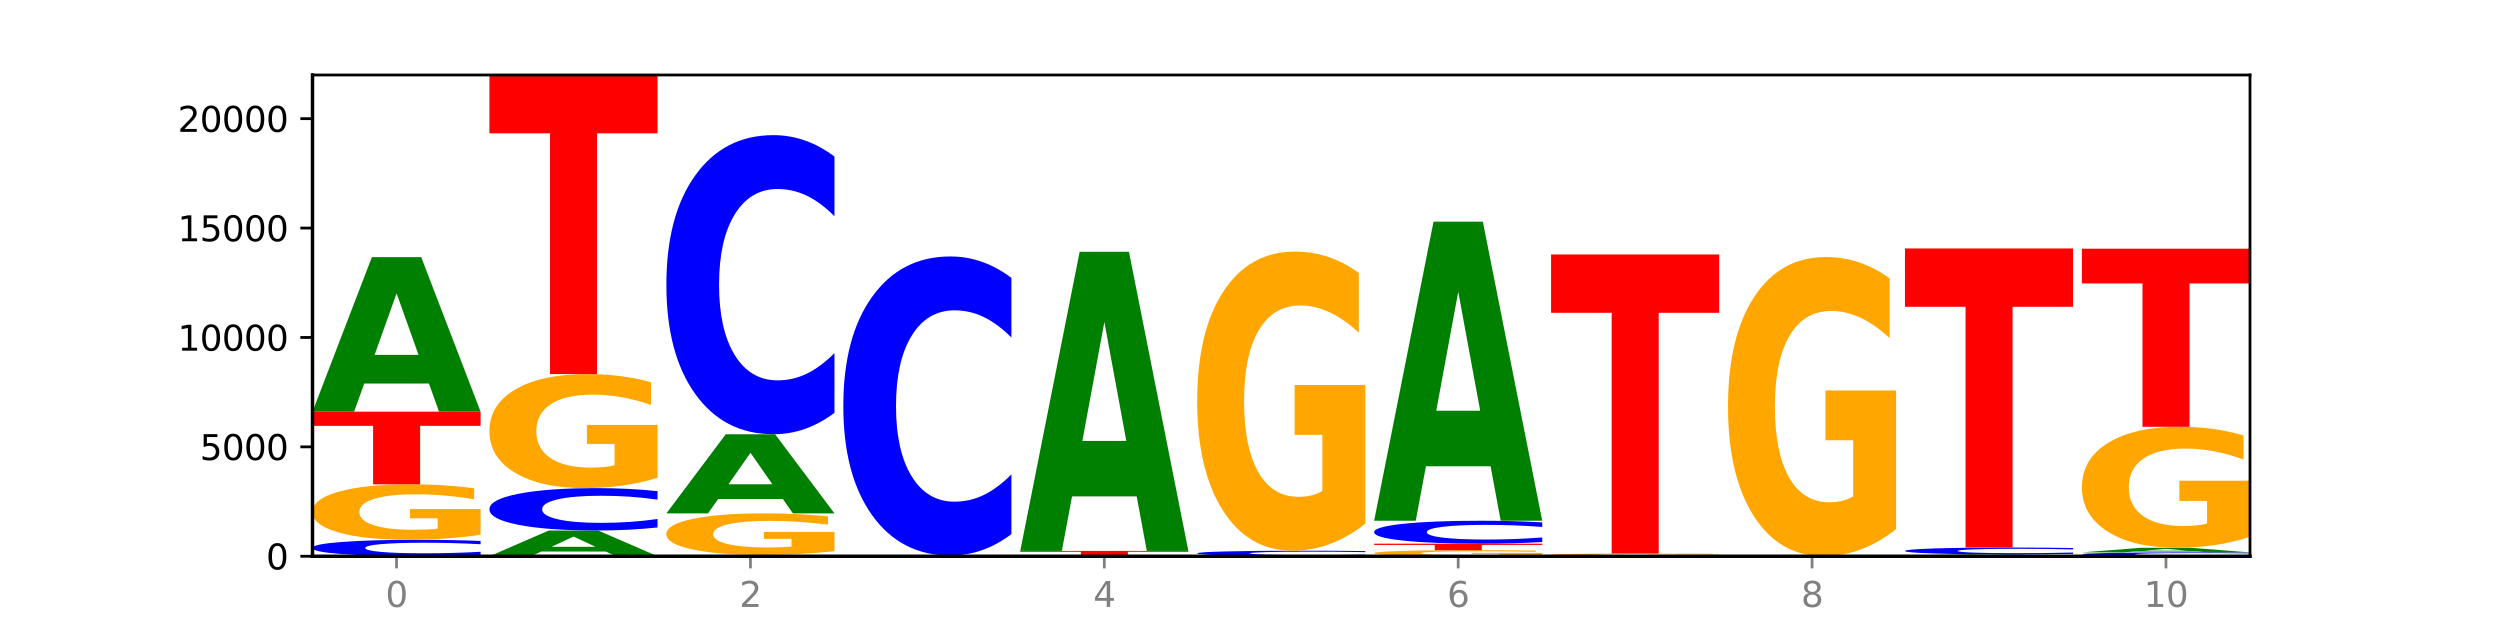
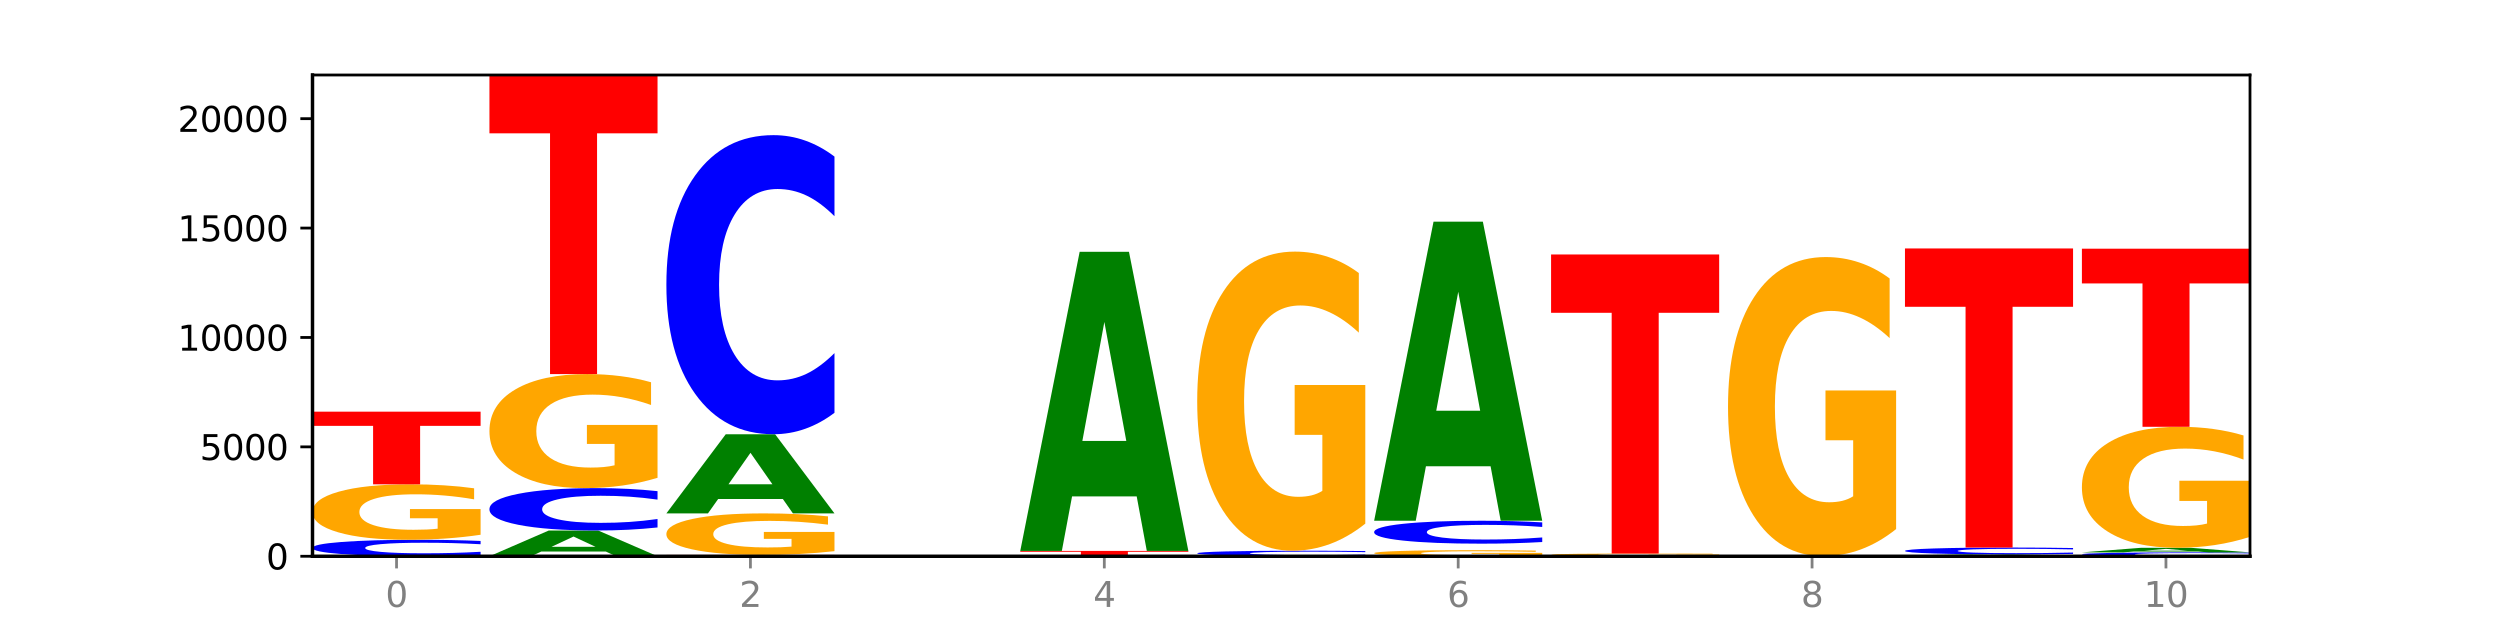
<svg xmlns="http://www.w3.org/2000/svg" xmlns:xlink="http://www.w3.org/1999/xlink" width="720pt" height="180pt" viewBox="0 0 720 180" version="1.1">
  <defs>
    <style type="text/css">*{stroke-linejoin: round; stroke-linecap: butt}</style>
  </defs>
  <g id="figure_1">
    <g id="patch_1">
      <path d="M 0 180  L 720 180  L 720 0  L 0 0  z " style="fill: #ffffff" />
    </g>
    <g id="axes_1">
      <g id="patch_2">
        <path d="M 90 160.2  L 648 160.2  L 648 21.6  L 90 21.6  z " style="fill: #ffffff" />
      </g>
      <g id="line2d_1">
        <path d="M 90 160.2  L 648 160.2  " clip-path="url(#p5115eafa30)" style="fill: none; stroke: #000000; stroke-width: 0.5; stroke-linecap: square" />
      </g>
      <g id="patch_3">
        <path d="M 138.411 159.86  Q 134.361 160.028 129.983 160.114  Q 125.604 160.2 120.835 160.2  Q 106.613 160.2 98.306 159.561  Q 90 158.922 90 157.829  Q 90 156.732 98.306 156.094  Q 106.613 155.455 120.835 155.455  Q 125.604 155.455 129.983 155.541  Q 134.361 155.627 138.411 155.795  L 138.411 156.741  Q 134.325 156.518 130.361 156.414  Q 126.397 156.31 122.018 156.31  Q 114.163 156.31 109.662 156.715  Q 105.173 157.119 105.173 157.829  Q 105.173 158.537 109.662 158.942  Q 114.163 159.345 122.018 159.345  Q 126.397 159.345 130.361 159.241  Q 134.325 159.137 138.411 158.913  L 138.411 159.86  z " clip-path="url(#p5115eafa30)" style="fill: #0000ff" />
      </g>
      <g id="patch_4">
        <path d="M 138.411 154.01  Q 133.529 154.733 128.277 155.096  Q 123.026 155.455 117.428 155.455  Q 104.777 155.455 97.389 153.304  Q 90 151.153 90 147.473  Q 90 143.752 97.519 141.617  Q 105.048 139.482 118.144 139.482  Q 123.189 139.482 127.811 139.772  Q 132.444 140.059 136.545 140.627  L 136.545 143.811  Q 132.313 143.082 128.126 142.722  Q 123.938 142.359 119.728 142.359  Q 111.938 142.359 107.717 143.686  Q 103.497 145.009 103.497 147.473  Q 103.497 149.915 107.566 151.248  Q 111.634 152.578 119.12 152.578  Q 121.16 152.578 122.907 152.502  Q 124.654 152.423 126.042 152.258  L 126.042 149.268  L 118.068 149.268  L 118.068 146.606  L 138.411 146.606  L 138.411 154.01  z " clip-path="url(#p5115eafa30)" style="fill: #ffa600" />
      </g>
      <g id="patch_5">
        <path d="M 90 118.568  L 138.411 118.568  L 138.411 122.647  L 120.994 122.647  L 120.994 139.482  L 107.45 139.482  L 107.45 122.647  L 90 122.647  L 90 118.568  z " clip-path="url(#p5115eafa30)" style="fill: #ff0000" />
      </g>
      <g id="patch_6">
-         <path d="M 123.534 110.46  L 104.916 110.46  L 101.977 118.568  L 90 118.568  L 107.104 74.057  L 121.307 74.057  L 138.411 118.568  L 126.444 118.568  L 123.534 110.46  z M 107.886 102.199  L 120.535 102.199  L 114.22 84.493  L 107.886 102.199  z " clip-path="url(#p5115eafa30)" style="fill: #008000" />
-       </g>
+         </g>
      <g id="patch_7">
        <path d="M 174.493 158.849  L 155.875 158.849  L 152.935 160.2  L 140.959 160.2  L 158.063 152.784  L 172.266 152.784  L 189.37 160.2  L 177.403 160.2  L 174.493 158.849  z M 158.845 157.472  L 171.494 157.472  L 165.179 154.522  L 158.845 157.472  z " clip-path="url(#p5115eafa30)" style="fill: #008000" />
      </g>
      <g id="patch_8">
        <path d="M 189.37 151.909  Q 185.32 152.342 180.942 152.562  Q 176.563 152.784 171.794 152.784  Q 157.572 152.784 149.265 151.14  Q 140.959 149.496 140.959 146.685  Q 140.959 143.863 149.265 142.222  Q 157.572 140.578 171.794 140.578  Q 176.563 140.578 180.942 140.8  Q 185.32 141.019 189.37 141.453  L 189.37 143.886  Q 185.284 143.311 181.32 143.044  Q 177.356 142.777 172.977 142.777  Q 165.122 142.777 160.621 143.818  Q 156.132 144.857 156.132 146.685  Q 156.132 148.505 160.621 149.546  Q 165.122 150.585 172.977 150.585  Q 177.356 150.585 181.32 150.318  Q 185.284 150.048 189.37 149.473  L 189.37 151.909  z " clip-path="url(#p5115eafa30)" style="fill: #0000ff" />
      </g>
      <g id="patch_9">
        <path d="M 189.37 137.607  Q 184.488 139.093 179.236 139.839  Q 173.985 140.578 168.387 140.578  Q 155.736 140.578 148.347 136.155  Q 140.959 131.732 140.959 124.168  Q 140.959 116.515 148.478 112.126  Q 156.007 107.737 169.103 107.737  Q 174.148 107.737 178.77 108.334  Q 183.403 108.924 187.504 110.091  L 187.504 116.637  Q 183.272 115.138 179.084 114.399  Q 174.896 113.652 170.687 113.652  Q 162.897 113.652 158.676 116.38  Q 154.456 119.1 154.456 124.168  Q 154.456 129.188 158.524 131.929  Q 162.593 134.663 170.079 134.663  Q 172.119 134.663 173.866 134.507  Q 175.613 134.344 177.001 134.004  L 177.001 127.858  L 169.027 127.858  L 169.027 122.383  L 189.37 122.383  L 189.37 137.607  z " clip-path="url(#p5115eafa30)" style="fill: #ffa600" />
      </g>
      <g id="patch_10">
        <path d="M 140.959 21.6  L 189.37 21.6  L 189.37 38.399  L 171.953 38.399  L 171.953 107.737  L 158.409 107.737  L 158.409 38.399  L 140.959 38.399  L 140.959 21.6  z " clip-path="url(#p5115eafa30)" style="fill: #ff0000" />
      </g>
      <g id="patch_11">
        <path d="M 191.918 159.822  L 240.329 159.822  L 240.329 159.896  L 222.912 159.896  L 222.912 160.2  L 209.368 160.2  L 209.368 159.896  L 191.918 159.896  L 191.918 159.822  z " clip-path="url(#p5115eafa30)" style="fill: #ff0000" />
      </g>
      <g id="patch_12">
        <path d="M 240.329 158.739  Q 235.446 159.281 230.195 159.553  Q 224.944 159.822 219.346 159.822  Q 206.695 159.822 199.306 158.21  Q 191.918 156.599 191.918 153.843  Q 191.918 151.055 199.437 149.455  Q 206.966 147.856 220.062 147.856  Q 225.107 147.856 229.729 148.074  Q 234.361 148.289 238.463 148.714  L 238.463 151.099  Q 234.231 150.553 230.043 150.283  Q 225.855 150.011 221.646 150.011  Q 213.856 150.011 209.635 151.005  Q 205.415 151.996 205.415 153.843  Q 205.415 155.672 209.483 156.67  Q 213.552 157.667 221.038 157.667  Q 223.078 157.667 224.825 157.61  Q 226.571 157.55 227.96 157.427  L 227.96 155.187  L 219.986 155.187  L 219.986 153.193  L 240.329 153.193  L 240.329 158.739  z " clip-path="url(#p5115eafa30)" style="fill: #ffa600" />
      </g>
      <g id="patch_13">
        <path d="M 225.452 143.703  L 206.834 143.703  L 203.894 147.856  L 191.918 147.856  L 209.021 125.059  L 223.225 125.059  L 240.329 147.856  L 228.362 147.856  L 225.452 143.703  z M 209.803 139.472  L 222.453 139.472  L 216.138 130.404  L 209.803 139.472  z " clip-path="url(#p5115eafa30)" style="fill: #008000" />
      </g>
      <g id="patch_14">
        <path d="M 240.329 118.884  Q 236.279 121.945 231.9 123.493  Q 227.522 125.059 222.753 125.059  Q 208.53 125.059 200.224 113.457  Q 191.918 101.856 191.918 82.017  Q 191.918 62.106 200.224 50.523  Q 208.53 38.922 222.753 38.922  Q 227.522 38.922 231.9 40.488  Q 236.279 42.036 240.329 45.096  L 240.329 62.266  Q 236.243 58.21 232.279 56.324  Q 228.314 54.437 223.936 54.437  Q 216.081 54.437 211.58 61.786  Q 207.091 69.117 207.091 82.017  Q 207.091 94.864 211.58 102.212  Q 216.081 109.543 223.936 109.543  Q 228.314 109.543 232.279 107.657  Q 236.243 105.753 240.329 101.696  L 240.329 118.884  z " clip-path="url(#p5115eafa30)" style="fill: #0000ff" />
      </g>
      <g id="patch_15">
        <path d="M 291.288 160.198  Q 286.405 160.199 281.154 160.2  Q 275.903 160.2 270.305 160.2  Q 257.654 160.2 250.265 160.197  Q 242.877 160.195 242.877 160.191  Q 242.877 160.186 250.395 160.184  Q 257.925 160.181 271.021 160.181  Q 276.066 160.181 280.688 160.181  Q 285.32 160.182 289.422 160.182  L 289.422 160.186  Q 285.19 160.185 281.002 160.185  Q 276.814 160.185 272.605 160.185  Q 264.815 160.185 260.594 160.186  Q 256.374 160.188 256.374 160.191  Q 256.374 160.193 260.442 160.195  Q 264.511 160.197 271.997 160.197  Q 274.037 160.197 275.784 160.197  Q 277.53 160.196 278.919 160.196  L 278.919 160.193  L 270.945 160.193  L 270.945 160.19  L 291.288 160.19  L 291.288 160.198  z " clip-path="url(#p5115eafa30)" style="fill: #ffa600" />
      </g>
      <g id="patch_16">
        <path d="M 242.877 160.131  L 291.288 160.131  L 291.288 160.141  L 273.871 160.141  L 273.871 160.181  L 260.327 160.181  L 260.327 160.141  L 242.877 160.141  L 242.877 160.131  z " clip-path="url(#p5115eafa30)" style="fill: #ff0000" />
      </g>
      <g id="patch_17">
        <path d="M 276.411 160.107  L 257.793 160.107  L 254.853 160.131  L 242.877 160.131  L 259.98 159.998  L 274.184 159.998  L 291.288 160.131  L 279.321 160.131  L 276.411 160.107  z M 260.762 160.082  L 273.412 160.082  L 267.097 160.029  L 260.762 160.082  z " clip-path="url(#p5115eafa30)" style="fill: #008000" />
      </g>
      <g id="patch_18">
-         <path d="M 291.288 153.824  Q 287.238 156.885 282.859 158.433  Q 278.481 159.998 273.711 159.998  Q 259.489 159.998 251.183 148.397  Q 242.877 136.796 242.877 116.957  Q 242.877 97.046 251.183 85.463  Q 259.489 73.862 273.711 73.862  Q 278.481 73.862 282.859 75.427  Q 287.238 76.976 291.288 80.036  L 291.288 97.206  Q 287.202 93.149 283.237 91.263  Q 279.273 89.377 274.895 89.377  Q 267.04 89.377 262.539 96.726  Q 258.05 104.057 258.05 116.957  Q 258.05 129.803 262.539 137.152  Q 267.04 144.483 274.895 144.483  Q 279.273 144.483 283.237 142.597  Q 287.202 140.693 291.288 136.636  L 291.288 153.824  z " clip-path="url(#p5115eafa30)" style="fill: #0000ff" />
-       </g>
+         </g>
      <g id="patch_19">
        <path d="M 342.247 160.198  Q 338.197 160.199 333.818 160.199  Q 329.439 160.2 324.67 160.2  Q 310.448 160.2 302.142 160.196  Q 293.836 160.192 293.836 160.184  Q 293.836 160.177 302.142 160.173  Q 310.448 160.168 324.67 160.168  Q 329.439 160.168 333.818 160.169  Q 338.197 160.17 342.247 160.171  L 342.247 160.177  Q 338.16 160.176 334.196 160.175  Q 330.232 160.174 325.853 160.174  Q 317.998 160.174 313.498 160.177  Q 309.009 160.18 309.009 160.184  Q 309.009 160.189 313.498 160.192  Q 317.998 160.194 325.853 160.194  Q 330.232 160.194 334.196 160.194  Q 338.16 160.193 342.247 160.191  L 342.247 160.198  z " clip-path="url(#p5115eafa30)" style="fill: #0000ff" />
      </g>
      <g id="patch_20">
        <path d="M 342.247 160.15  Q 337.364 160.159 332.113 160.164  Q 326.862 160.168 321.263 160.168  Q 308.613 160.168 301.224 160.14  Q 293.836 160.112 293.836 160.065  Q 293.836 160.016 301.354 159.988  Q 308.884 159.961 321.98 159.961  Q 327.025 159.961 331.647 159.964  Q 336.279 159.968 340.38 159.975  L 340.38 160.017  Q 336.149 160.007 331.961 160.003  Q 327.773 159.998 323.564 159.998  Q 315.774 159.998 311.553 160.015  Q 307.333 160.033 307.333 160.065  Q 307.333 160.096 311.401 160.114  Q 315.47 160.131 322.956 160.131  Q 324.996 160.131 326.742 160.13  Q 328.489 160.129 329.878 160.127  L 329.878 160.088  L 321.904 160.088  L 321.904 160.053  L 342.247 160.053  L 342.247 160.15  z " clip-path="url(#p5115eafa30)" style="fill: #ffa600" />
      </g>
      <g id="patch_21">
        <path d="M 293.836 158.663  L 342.247 158.663  L 342.247 158.916  L 324.83 158.916  L 324.83 159.961  L 311.286 159.961  L 311.286 158.916  L 293.836 158.916  L 293.836 158.663  z " clip-path="url(#p5115eafa30)" style="fill: #ff0000" />
      </g>
      <g id="patch_22">
        <path d="M 327.37 142.971  L 308.752 142.971  L 305.812 158.663  L 293.836 158.663  L 310.939 72.526  L 325.143 72.526  L 342.247 158.663  L 330.28 158.663  L 327.37 142.971  z M 311.721 126.984  L 324.371 126.984  L 318.056 92.722  L 311.721 126.984  z " clip-path="url(#p5115eafa30)" style="fill: #008000" />
      </g>
      <g id="patch_23">
-         <path d="M 378.329 160.197  L 359.711 160.197  L 356.771 160.2  L 344.795 160.2  L 361.898 160.181  L 376.102 160.181  L 393.205 160.2  L 381.239 160.2  L 378.329 160.197  z M 362.68 160.193  L 375.33 160.193  L 369.015 160.186  L 362.68 160.193  z " clip-path="url(#p5115eafa30)" style="fill: #008000" />
+         <path d="M 378.329 160.197  L 359.711 160.197  L 356.771 160.2  L 361.898 160.181  L 376.102 160.181  L 393.205 160.2  L 381.239 160.2  L 378.329 160.197  z M 362.68 160.193  L 375.33 160.193  L 369.015 160.186  L 362.68 160.193  z " clip-path="url(#p5115eafa30)" style="fill: #008000" />
      </g>
      <g id="patch_24">
        <path d="M 344.795 160.143  L 393.205 160.143  L 393.205 160.151  L 375.789 160.151  L 375.789 160.181  L 362.245 160.181  L 362.245 160.151  L 344.795 160.151  L 344.795 160.143  z " clip-path="url(#p5115eafa30)" style="fill: #ff0000" />
      </g>
      <g id="patch_25">
        <path d="M 393.205 160.033  Q 389.156 160.087 384.777 160.115  Q 380.398 160.143 375.629 160.143  Q 361.407 160.143 353.101 159.935  Q 344.795 159.727 344.795 159.372  Q 344.795 159.015 353.101 158.807  Q 361.407 158.6 375.629 158.6  Q 380.398 158.6 384.777 158.628  Q 389.156 158.655 393.205 158.71  L 393.205 159.018  Q 389.119 158.945 385.155 158.911  Q 381.191 158.878 376.812 158.878  Q 368.957 158.878 364.457 159.009  Q 359.968 159.141 359.968 159.372  Q 359.968 159.602 364.457 159.734  Q 368.957 159.865 376.812 159.865  Q 381.191 159.865 385.155 159.831  Q 389.119 159.797 393.205 159.725  L 393.205 160.033  z " clip-path="url(#p5115eafa30)" style="fill: #0000ff" />
      </g>
      <g id="patch_26">
        <path d="M 393.205 150.806  Q 388.323 154.703 383.072 156.66  Q 377.821 158.6 372.222 158.6  Q 359.572 158.6 352.183 146.998  Q 344.795 135.397 344.795 115.558  Q 344.795 95.487 352.313 83.975  Q 359.843 72.463 372.938 72.463  Q 377.983 72.463 382.605 74.029  Q 387.238 75.577 391.339 78.637  L 391.339 95.807  Q 387.108 91.875 382.92 89.936  Q 378.732 87.978 374.522 87.978  Q 366.732 87.978 362.512 95.131  Q 358.291 102.266 358.291 115.558  Q 358.291 128.725 362.36 135.913  Q 366.429 143.084 373.915 143.084  Q 375.955 143.084 377.701 142.675  Q 379.448 142.248 380.837 141.358  L 380.837 125.237  L 372.862 125.237  L 372.862 110.878  L 393.205 110.878  L 393.205 150.806  z " clip-path="url(#p5115eafa30)" style="fill: #ffa600" />
      </g>
      <g id="patch_27">
        <path d="M 444.164 160.042  Q 439.282 160.121 434.031 160.161  Q 428.78 160.2 423.181 160.2  Q 410.531 160.2 403.142 159.964  Q 395.753 159.728 395.753 159.325  Q 395.753 158.917 403.272 158.682  Q 410.802 158.448 423.897 158.448  Q 428.942 158.448 433.564 158.48  Q 438.197 158.512 442.298 158.574  L 442.298 158.923  Q 438.067 158.843 433.879 158.804  Q 429.691 158.764 425.481 158.764  Q 417.691 158.764 413.471 158.909  Q 409.25 159.054 409.25 159.325  Q 409.25 159.592 413.319 159.739  Q 417.388 159.884 424.874 159.884  Q 426.914 159.884 428.66 159.876  Q 430.407 159.867 431.796 159.849  L 431.796 159.522  L 423.821 159.522  L 423.821 159.23  L 444.164 159.23  L 444.164 160.042  z " clip-path="url(#p5115eafa30)" style="fill: #ffa600" />
      </g>
      <g id="patch_28">
-         <path d="M 395.753 156.577  L 444.164 156.577  L 444.164 156.942  L 426.748 156.942  L 426.748 158.448  L 413.204 158.448  L 413.204 156.942  L 395.753 156.942  L 395.753 156.577  z " clip-path="url(#p5115eafa30)" style="fill: #ff0000" />
-       </g>
+         </g>
      <g id="patch_29">
        <path d="M 444.164 156.103  Q 440.115 156.338 435.736 156.457  Q 431.357 156.577 426.588 156.577  Q 412.366 156.577 404.06 155.687  Q 395.753 154.798 395.753 153.277  Q 395.753 151.751 404.06 150.863  Q 412.366 149.973 426.588 149.973  Q 431.357 149.973 435.736 150.093  Q 440.115 150.212 444.164 150.447  L 444.164 151.763  Q 440.078 151.452 436.114 151.307  Q 432.15 151.163 427.771 151.163  Q 419.916 151.163 415.415 151.726  Q 410.927 152.288 410.927 153.277  Q 410.927 154.262 415.415 154.825  Q 419.916 155.387 427.771 155.387  Q 432.15 155.387 436.114 155.243  Q 440.078 155.097 444.164 154.786  L 444.164 156.103  z " clip-path="url(#p5115eafa30)" style="fill: #0000ff" />
      </g>
      <g id="patch_30">
        <path d="M 429.288 134.282  L 410.67 134.282  L 407.73 149.973  L 395.753 149.973  L 412.857 63.837  L 427.061 63.837  L 444.164 149.973  L 432.198 149.973  L 429.288 134.282  z M 413.639 118.295  L 426.289 118.295  L 419.974 84.032  L 413.639 118.295  z " clip-path="url(#p5115eafa30)" style="fill: #008000" />
      </g>
      <g id="patch_31">
        <path d="M 480.247 160.184  L 461.629 160.184  L 458.689 160.2  L 446.712 160.2  L 463.816 160.112  L 478.02 160.112  L 495.123 160.2  L 483.157 160.2  L 480.247 160.184  z M 464.598 160.168  L 477.248 160.168  L 470.933 160.132  L 464.598 160.168  z " clip-path="url(#p5115eafa30)" style="fill: #008000" />
      </g>
      <g id="patch_32">
        <path d="M 495.123 160.105  Q 491.074 160.108 486.695 160.11  Q 482.316 160.112 477.547 160.112  Q 463.325 160.112 455.019 160.099  Q 446.712 160.086 446.712 160.065  Q 446.712 160.043 455.019 160.03  Q 463.325 160.017 477.547 160.017  Q 482.316 160.017 486.695 160.019  Q 491.074 160.021 495.123 160.024  L 495.123 160.043  Q 491.037 160.038 487.073 160.036  Q 483.109 160.034 478.73 160.034  Q 470.875 160.034 466.374 160.042  Q 461.886 160.05 461.886 160.065  Q 461.886 160.079 466.374 160.087  Q 470.875 160.095 478.73 160.095  Q 483.109 160.095 487.073 160.093  Q 491.037 160.091 495.123 160.086  L 495.123 160.105  z " clip-path="url(#p5115eafa30)" style="fill: #0000ff" />
      </g>
      <g id="patch_33">
        <path d="M 495.123 159.964  Q 490.241 159.99 484.99 160.004  Q 479.739 160.017 474.14 160.017  Q 461.489 160.017 454.101 159.937  Q 446.712 159.858 446.712 159.721  Q 446.712 159.583 454.231 159.504  Q 461.761 159.425 474.856 159.425  Q 479.901 159.425 484.523 159.436  Q 489.156 159.446 493.257 159.467  L 493.257 159.585  Q 489.026 159.558 484.838 159.545  Q 480.65 159.532 476.44 159.532  Q 468.65 159.532 464.43 159.581  Q 460.209 159.63 460.209 159.721  Q 460.209 159.812 464.278 159.861  Q 468.346 159.911 475.833 159.911  Q 477.872 159.911 479.619 159.908  Q 481.366 159.905 482.755 159.899  L 482.755 159.788  L 474.78 159.788  L 474.78 159.689  L 495.123 159.689  L 495.123 159.964  z " clip-path="url(#p5115eafa30)" style="fill: #ffa600" />
      </g>
      <g id="patch_34">
        <path d="M 446.712 73.288  L 495.123 73.288  L 495.123 90.087  L 477.707 90.087  L 477.707 159.425  L 464.163 159.425  L 464.163 90.087  L 446.712 90.087  L 446.712 73.288  z " clip-path="url(#p5115eafa30)" style="fill: #ff0000" />
      </g>
      <g id="patch_35">
        <path d="M 546.082 160.2  Q 542.033 160.2 537.654 160.2  Q 533.275 160.2 528.506 160.2  Q 514.284 160.2 505.978 160.199  Q 497.671 160.198 497.671 160.197  Q 497.671 160.195 505.978 160.195  Q 514.284 160.194 528.506 160.194  Q 533.275 160.194 537.654 160.194  Q 542.033 160.194 546.082 160.194  L 546.082 160.195  Q 541.996 160.195 538.032 160.195  Q 534.068 160.195 529.689 160.195  Q 521.834 160.195 517.333 160.195  Q 512.845 160.196 512.845 160.197  Q 512.845 160.198 517.333 160.198  Q 521.834 160.199 529.689 160.199  Q 534.068 160.199 538.032 160.199  Q 541.996 160.199 546.082 160.198  L 546.082 160.2  z " clip-path="url(#p5115eafa30)" style="fill: #0000ff" />
      </g>
      <g id="patch_36">
        <path d="M 497.671 160.187  L 546.082 160.187  L 546.082 160.189  L 528.666 160.189  L 528.666 160.194  L 515.122 160.194  L 515.122 160.189  L 497.671 160.189  L 497.671 160.187  z " clip-path="url(#p5115eafa30)" style="fill: #ff0000" />
      </g>
      <g id="patch_37">
        <path d="M 531.206 160.184  L 512.587 160.184  L 509.648 160.187  L 497.671 160.187  L 514.775 160.168  L 528.979 160.168  L 546.082 160.187  L 534.116 160.187  L 531.206 160.184  z M 515.557 160.18  L 528.206 160.18  L 521.892 160.173  L 515.557 160.18  z " clip-path="url(#p5115eafa30)" style="fill: #008000" />
      </g>
      <g id="patch_38">
        <path d="M 546.082 152.375  Q 541.2 156.272 535.949 158.229  Q 530.697 160.168 525.099 160.168  Q 512.448 160.168 505.06 148.567  Q 497.671 136.966 497.671 117.127  Q 497.671 97.056 505.19 85.544  Q 512.72 74.032 525.815 74.032  Q 530.86 74.032 535.482 75.598  Q 540.115 77.146 544.216 80.206  L 544.216 97.376  Q 539.985 93.444 535.797 91.505  Q 531.609 89.547 527.399 89.547  Q 519.609 89.547 515.389 96.7  Q 511.168 103.835 511.168 117.127  Q 511.168 130.294 515.237 137.482  Q 519.305 144.653 526.792 144.653  Q 528.831 144.653 530.578 144.244  Q 532.325 143.817 533.714 142.927  L 533.714 126.806  L 525.739 126.806  L 525.739 112.447  L 546.082 112.447  L 546.082 152.375  z " clip-path="url(#p5115eafa30)" style="fill: #ffa600" />
      </g>
      <g id="patch_39">
        <path d="M 597.041 160.179  Q 592.159 160.19 586.908 160.195  Q 581.656 160.2 576.058 160.2  Q 563.407 160.2 556.019 160.169  Q 548.63 160.139 548.63 160.087  Q 548.63 160.034 556.149 160.003  Q 563.679 159.973 576.774 159.973  Q 581.819 159.973 586.441 159.977  Q 591.074 159.981 595.175 159.989  L 595.175 160.035  Q 590.944 160.024 586.756 160.019  Q 582.568 160.014 578.358 160.014  Q 570.568 160.014 566.348 160.033  Q 562.127 160.052 562.127 160.087  Q 562.127 160.121 566.196 160.14  Q 570.264 160.159 577.75 160.159  Q 579.79 160.159 581.537 160.158  Q 583.284 160.157 584.673 160.155  L 584.673 160.112  L 576.698 160.112  L 576.698 160.074  L 597.041 160.074  L 597.041 160.179  z " clip-path="url(#p5115eafa30)" style="fill: #ffa600" />
      </g>
      <g id="patch_40">
        <path d="M 582.164 159.918  L 563.546 159.918  L 560.607 159.973  L 548.63 159.973  L 565.734 159.671  L 579.937 159.671  L 597.041 159.973  L 585.074 159.973  L 582.164 159.918  z M 566.516 159.862  L 579.165 159.862  L 572.85 159.742  L 566.516 159.862  z " clip-path="url(#p5115eafa30)" style="fill: #008000" />
      </g>
      <g id="patch_41">
        <path d="M 597.041 159.529  Q 592.992 159.599 588.613 159.635  Q 584.234 159.671 579.465 159.671  Q 565.243 159.671 556.936 159.404  Q 548.63 159.138 548.63 158.682  Q 548.63 158.225 556.936 157.959  Q 565.243 157.692 579.465 157.692  Q 584.234 157.692 588.613 157.728  Q 592.992 157.764 597.041 157.834  L 597.041 158.228  Q 592.955 158.135 588.991 158.092  Q 585.027 158.049 580.648 158.049  Q 572.793 158.049 568.292 158.217  Q 563.804 158.386 563.804 158.682  Q 563.804 158.977 568.292 159.146  Q 572.793 159.314 580.648 159.314  Q 585.027 159.314 588.991 159.271  Q 592.955 159.227 597.041 159.134  L 597.041 159.529  z " clip-path="url(#p5115eafa30)" style="fill: #0000ff" />
      </g>
      <g id="patch_42">
        <path d="M 548.63 71.555  L 597.041 71.555  L 597.041 88.355  L 579.624 88.355  L 579.624 157.692  L 566.081 157.692  L 566.081 88.355  L 548.63 88.355  L 548.63 71.555  z " clip-path="url(#p5115eafa30)" style="fill: #ff0000" />
      </g>
      <g id="patch_43">
        <path d="M 648 160.12  Q 643.951 160.16 639.572 160.18  Q 635.193 160.2 630.424 160.2  Q 616.202 160.2 607.895 160.05  Q 599.589 159.9 599.589 159.643  Q 599.589 159.385 607.895 159.235  Q 616.202 159.085 630.424 159.085  Q 635.193 159.085 639.572 159.105  Q 643.951 159.125 648 159.165  L 648 159.387  Q 643.914 159.334 639.95 159.31  Q 635.986 159.286 631.607 159.286  Q 623.752 159.286 619.251 159.381  Q 614.762 159.476 614.762 159.643  Q 614.762 159.809 619.251 159.904  Q 623.752 159.999 631.607 159.999  Q 635.986 159.999 639.95 159.975  Q 643.914 159.95 648 159.898  L 648 160.12  z " clip-path="url(#p5115eafa30)" style="fill: #0000ff" />
      </g>
      <g id="patch_44">
        <path d="M 633.123 158.844  L 614.505 158.844  L 611.566 159.085  L 599.589 159.085  L 616.693 157.761  L 630.896 157.761  L 648 159.085  L 636.033 159.085  L 633.123 158.844  z M 617.475 158.598  L 630.124 158.598  L 623.809 158.072  L 617.475 158.598  z " clip-path="url(#p5115eafa30)" style="fill: #008000" />
      </g>
      <g id="patch_45">
        <path d="M 648 154.609  Q 643.118 156.185 637.866 156.977  Q 632.615 157.761 627.017 157.761  Q 614.366 157.761 606.978 153.068  Q 599.589 148.375 599.589 140.35  Q 599.589 132.23 607.108 127.573  Q 614.637 122.916 627.733 122.916  Q 632.778 122.916 637.4 123.55  Q 642.033 124.176 646.134 125.414  L 646.134 132.36  Q 641.903 130.769 637.715 129.985  Q 633.527 129.193 629.317 129.193  Q 621.527 129.193 617.306 132.086  Q 613.086 134.973 613.086 140.35  Q 613.086 145.676 617.155 148.584  Q 621.223 151.485 628.709 151.485  Q 630.749 151.485 632.496 151.319  Q 634.243 151.147 635.631 150.787  L 635.631 144.265  L 627.657 144.265  L 627.657 138.457  L 648 138.457  L 648 154.609  z " clip-path="url(#p5115eafa30)" style="fill: #ffa600" />
      </g>
      <g id="patch_46">
        <path d="M 599.589 71.625  L 648 71.625  L 648 81.628  L 630.583 81.628  L 630.583 122.916  L 617.04 122.916  L 617.04 81.628  L 599.589 81.628  L 599.589 71.625  z " clip-path="url(#p5115eafa30)" style="fill: #ff0000" />
      </g>
      <g id="matplotlib.axis_1">
        <g id="xtick_1">
          <g id="line2d_2">
            <defs>
              <path id="m688a311987" d="M 0 0  L 0 3.5  " style="stroke: #808080; stroke-width: 0.8" />
            </defs>
            <g>
              <use xlink:href="#m688a311987" x="114.205" y="160.2" style="fill: #808080; stroke: #808080; stroke-width: 0.8" />
            </g>
          </g>
          <g id="text_1">
            <g style="fill: #808080" transform="translate(111.024 174.798) scale(0.1 -0.1)">
              <defs>
                <path id="DejaVuSans-30" d="M 2034 4250  Q 1547 4250 1301 3770  Q 1056 3291 1056 2328  Q 1056 1369 1301 889  Q 1547 409 2034 409  Q 2525 409 2770 889  Q 3016 1369 3016 2328  Q 3016 3291 2770 3770  Q 2525 4250 2034 4250  z M 2034 4750  Q 2819 4750 3233 4129  Q 3647 3509 3647 2328  Q 3647 1150 3233 529  Q 2819 -91 2034 -91  Q 1250 -91 836 529  Q 422 1150 422 2328  Q 422 3509 836 4129  Q 1250 4750 2034 4750  z " transform="scale(0.016)" />
              </defs>
              <use xlink:href="#DejaVuSans-30" />
            </g>
          </g>
        </g>
        <g id="xtick_2">
          <g id="line2d_3">
            <g>
              <use xlink:href="#m688a311987" x="216.123" y="160.2" style="fill: #808080; stroke: #808080; stroke-width: 0.8" />
            </g>
          </g>
          <g id="text_2">
            <g style="fill: #808080" transform="translate(212.942 174.798) scale(0.1 -0.1)">
              <defs>
                <path id="DejaVuSans-32" d="M 1228 531  L 3431 531  L 3431 0  L 469 0  L 469 531  Q 828 903 1448 1529  Q 2069 2156 2228 2338  Q 2531 2678 2651 2914  Q 2772 3150 2772 3378  Q 2772 3750 2511 3984  Q 2250 4219 1831 4219  Q 1534 4219 1204 4116  Q 875 4013 500 3803  L 500 4441  Q 881 4594 1212 4672  Q 1544 4750 1819 4750  Q 2544 4750 2975 4387  Q 3406 4025 3406 3419  Q 3406 3131 3298 2873  Q 3191 2616 2906 2266  Q 2828 2175 2409 1742  Q 1991 1309 1228 531  z " transform="scale(0.016)" />
              </defs>
              <use xlink:href="#DejaVuSans-32" />
            </g>
          </g>
        </g>
        <g id="xtick_3">
          <g id="line2d_4">
            <g>
              <use xlink:href="#m688a311987" x="318.041" y="160.2" style="fill: #808080; stroke: #808080; stroke-width: 0.8" />
            </g>
          </g>
          <g id="text_3">
            <g style="fill: #808080" transform="translate(314.86 174.798) scale(0.1 -0.1)">
              <defs>
                <path id="DejaVuSans-34" d="M 2419 4116  L 825 1625  L 2419 1625  L 2419 4116  z M 2253 4666  L 3047 4666  L 3047 1625  L 3713 1625  L 3713 1100  L 3047 1100  L 3047 0  L 2419 0  L 2419 1100  L 313 1100  L 313 1709  L 2253 4666  z " transform="scale(0.016)" />
              </defs>
              <use xlink:href="#DejaVuSans-34" />
            </g>
          </g>
        </g>
        <g id="xtick_4">
          <g id="line2d_5">
            <g>
              <use xlink:href="#m688a311987" x="419.959" y="160.2" style="fill: #808080; stroke: #808080; stroke-width: 0.8" />
            </g>
          </g>
          <g id="text_4">
            <g style="fill: #808080" transform="translate(416.778 174.798) scale(0.1 -0.1)">
              <defs>
                <path id="DejaVuSans-36" d="M 2113 2584  Q 1688 2584 1439 2293  Q 1191 2003 1191 1497  Q 1191 994 1439 701  Q 1688 409 2113 409  Q 2538 409 2786 701  Q 3034 994 3034 1497  Q 3034 2003 2786 2293  Q 2538 2584 2113 2584  z M 3366 4563  L 3366 3988  Q 3128 4100 2886 4159  Q 2644 4219 2406 4219  Q 1781 4219 1451 3797  Q 1122 3375 1075 2522  Q 1259 2794 1537 2939  Q 1816 3084 2150 3084  Q 2853 3084 3261 2657  Q 3669 2231 3669 1497  Q 3669 778 3244 343  Q 2819 -91 2113 -91  Q 1303 -91 875 529  Q 447 1150 447 2328  Q 447 3434 972 4092  Q 1497 4750 2381 4750  Q 2619 4750 2861 4703  Q 3103 4656 3366 4563  z " transform="scale(0.016)" />
              </defs>
              <use xlink:href="#DejaVuSans-36" />
            </g>
          </g>
        </g>
        <g id="xtick_5">
          <g id="line2d_6">
            <g>
              <use xlink:href="#m688a311987" x="521.877" y="160.2" style="fill: #808080; stroke: #808080; stroke-width: 0.8" />
            </g>
          </g>
          <g id="text_5">
            <g style="fill: #808080" transform="translate(518.695 174.798) scale(0.1 -0.1)">
              <defs>
                <path id="DejaVuSans-38" d="M 2034 2216  Q 1584 2216 1326 1975  Q 1069 1734 1069 1313  Q 1069 891 1326 650  Q 1584 409 2034 409  Q 2484 409 2743 651  Q 3003 894 3003 1313  Q 3003 1734 2745 1975  Q 2488 2216 2034 2216  z M 1403 2484  Q 997 2584 770 2862  Q 544 3141 544 3541  Q 544 4100 942 4425  Q 1341 4750 2034 4750  Q 2731 4750 3128 4425  Q 3525 4100 3525 3541  Q 3525 3141 3298 2862  Q 3072 2584 2669 2484  Q 3125 2378 3379 2068  Q 3634 1759 3634 1313  Q 3634 634 3220 271  Q 2806 -91 2034 -91  Q 1263 -91 848 271  Q 434 634 434 1313  Q 434 1759 690 2068  Q 947 2378 1403 2484  z M 1172 3481  Q 1172 3119 1398 2916  Q 1625 2713 2034 2713  Q 2441 2713 2670 2916  Q 2900 3119 2900 3481  Q 2900 3844 2670 4047  Q 2441 4250 2034 4250  Q 1625 4250 1398 4047  Q 1172 3844 1172 3481  z " transform="scale(0.016)" />
              </defs>
              <use xlink:href="#DejaVuSans-38" />
            </g>
          </g>
        </g>
        <g id="xtick_6">
          <g id="line2d_7">
            <g>
              <use xlink:href="#m688a311987" x="623.795" y="160.2" style="fill: #808080; stroke: #808080; stroke-width: 0.8" />
            </g>
          </g>
          <g id="text_6">
            <g style="fill: #808080" transform="translate(617.432 174.798) scale(0.1 -0.1)">
              <defs>
                <path id="DejaVuSans-31" d="M 794 531  L 1825 531  L 1825 4091  L 703 3866  L 703 4441  L 1819 4666  L 2450 4666  L 2450 531  L 3481 531  L 3481 0  L 794 0  L 794 531  z " transform="scale(0.016)" />
              </defs>
              <use xlink:href="#DejaVuSans-31" />
              <use xlink:href="#DejaVuSans-30" x="63.623" />
            </g>
          </g>
        </g>
      </g>
      <g id="matplotlib.axis_2">
        <g id="ytick_1">
          <g id="line2d_8">
            <defs>
              <path id="me0fb88f83d" d="M 0 0  L -3.5 0  " style="stroke: #000000; stroke-width: 0.8" />
            </defs>
            <g>
              <use xlink:href="#me0fb88f83d" x="90" y="160.2" style="stroke: #000000; stroke-width: 0.8" />
            </g>
          </g>
          <g id="text_7">
            <g transform="translate(76.638 163.999) scale(0.1 -0.1)">
              <use xlink:href="#DejaVuSans-30" />
            </g>
          </g>
        </g>
        <g id="ytick_2">
          <g id="line2d_9">
            <g>
              <use xlink:href="#me0fb88f83d" x="90" y="128.694" style="stroke: #000000; stroke-width: 0.8" />
            </g>
          </g>
          <g id="text_8">
            <g transform="translate(57.55 132.493) scale(0.1 -0.1)">
              <defs>
                <path id="DejaVuSans-35" d="M 691 4666  L 3169 4666  L 3169 4134  L 1269 4134  L 1269 2991  Q 1406 3038 1543 3061  Q 1681 3084 1819 3084  Q 2600 3084 3056 2656  Q 3513 2228 3513 1497  Q 3513 744 3044 326  Q 2575 -91 1722 -91  Q 1428 -91 1123 -41  Q 819 9 494 109  L 494 744  Q 775 591 1075 516  Q 1375 441 1709 441  Q 2250 441 2565 725  Q 2881 1009 2881 1497  Q 2881 1984 2565 2268  Q 2250 2553 1709 2553  Q 1456 2553 1204 2497  Q 953 2441 691 2322  L 691 4666  z " transform="scale(0.016)" />
              </defs>
              <use xlink:href="#DejaVuSans-35" />
              <use xlink:href="#DejaVuSans-30" x="63.623" />
              <use xlink:href="#DejaVuSans-30" x="127.246" />
              <use xlink:href="#DejaVuSans-30" x="190.869" />
            </g>
          </g>
        </g>
        <g id="ytick_3">
          <g id="line2d_10">
            <g>
              <use xlink:href="#me0fb88f83d" x="90" y="97.189" style="stroke: #000000; stroke-width: 0.8" />
            </g>
          </g>
          <g id="text_9">
            <g transform="translate(51.188 100.988) scale(0.1 -0.1)">
              <use xlink:href="#DejaVuSans-31" />
              <use xlink:href="#DejaVuSans-30" x="63.623" />
              <use xlink:href="#DejaVuSans-30" x="127.246" />
              <use xlink:href="#DejaVuSans-30" x="190.869" />
              <use xlink:href="#DejaVuSans-30" x="254.492" />
            </g>
          </g>
        </g>
        <g id="ytick_4">
          <g id="line2d_11">
            <g>
              <use xlink:href="#me0fb88f83d" x="90" y="65.683" style="stroke: #000000; stroke-width: 0.8" />
            </g>
          </g>
          <g id="text_10">
            <g transform="translate(51.188 69.482) scale(0.1 -0.1)">
              <use xlink:href="#DejaVuSans-31" />
              <use xlink:href="#DejaVuSans-35" x="63.623" />
              <use xlink:href="#DejaVuSans-30" x="127.246" />
              <use xlink:href="#DejaVuSans-30" x="190.869" />
              <use xlink:href="#DejaVuSans-30" x="254.492" />
            </g>
          </g>
        </g>
        <g id="ytick_5">
          <g id="line2d_12">
            <g>
              <use xlink:href="#me0fb88f83d" x="90" y="34.177" style="stroke: #000000; stroke-width: 0.8" />
            </g>
          </g>
          <g id="text_11">
            <g transform="translate(51.188 37.976) scale(0.1 -0.1)">
              <use xlink:href="#DejaVuSans-32" />
              <use xlink:href="#DejaVuSans-30" x="63.623" />
              <use xlink:href="#DejaVuSans-30" x="127.246" />
              <use xlink:href="#DejaVuSans-30" x="190.869" />
              <use xlink:href="#DejaVuSans-30" x="254.492" />
            </g>
          </g>
        </g>
      </g>
      <g id="patch_47">
        <path d="M 90 160.2  L 90 21.6  " style="fill: none; stroke: #000000; stroke-linejoin: miter; stroke-linecap: square" />
      </g>
      <g id="patch_48">
        <path d="M 648 160.2  L 648 21.6  " style="fill: none; stroke: #000000; stroke-width: 0.8; stroke-linejoin: miter; stroke-linecap: square" />
      </g>
      <g id="patch_49">
        <path d="M 90 160.2  L 648 160.2  " style="fill: none; stroke: #000000; stroke-linejoin: miter; stroke-linecap: square" />
      </g>
      <g id="patch_50">
        <path d="M 90 21.6  L 648 21.6  " style="fill: none; stroke: #000000; stroke-width: 0.8; stroke-linejoin: miter; stroke-linecap: square" />
      </g>
    </g>
  </g>
  <defs>
    <clipPath id="p5115eafa30">
      <rect x="90" y="21.6" width="558" height="138.6" />
    </clipPath>
  </defs>
</svg>